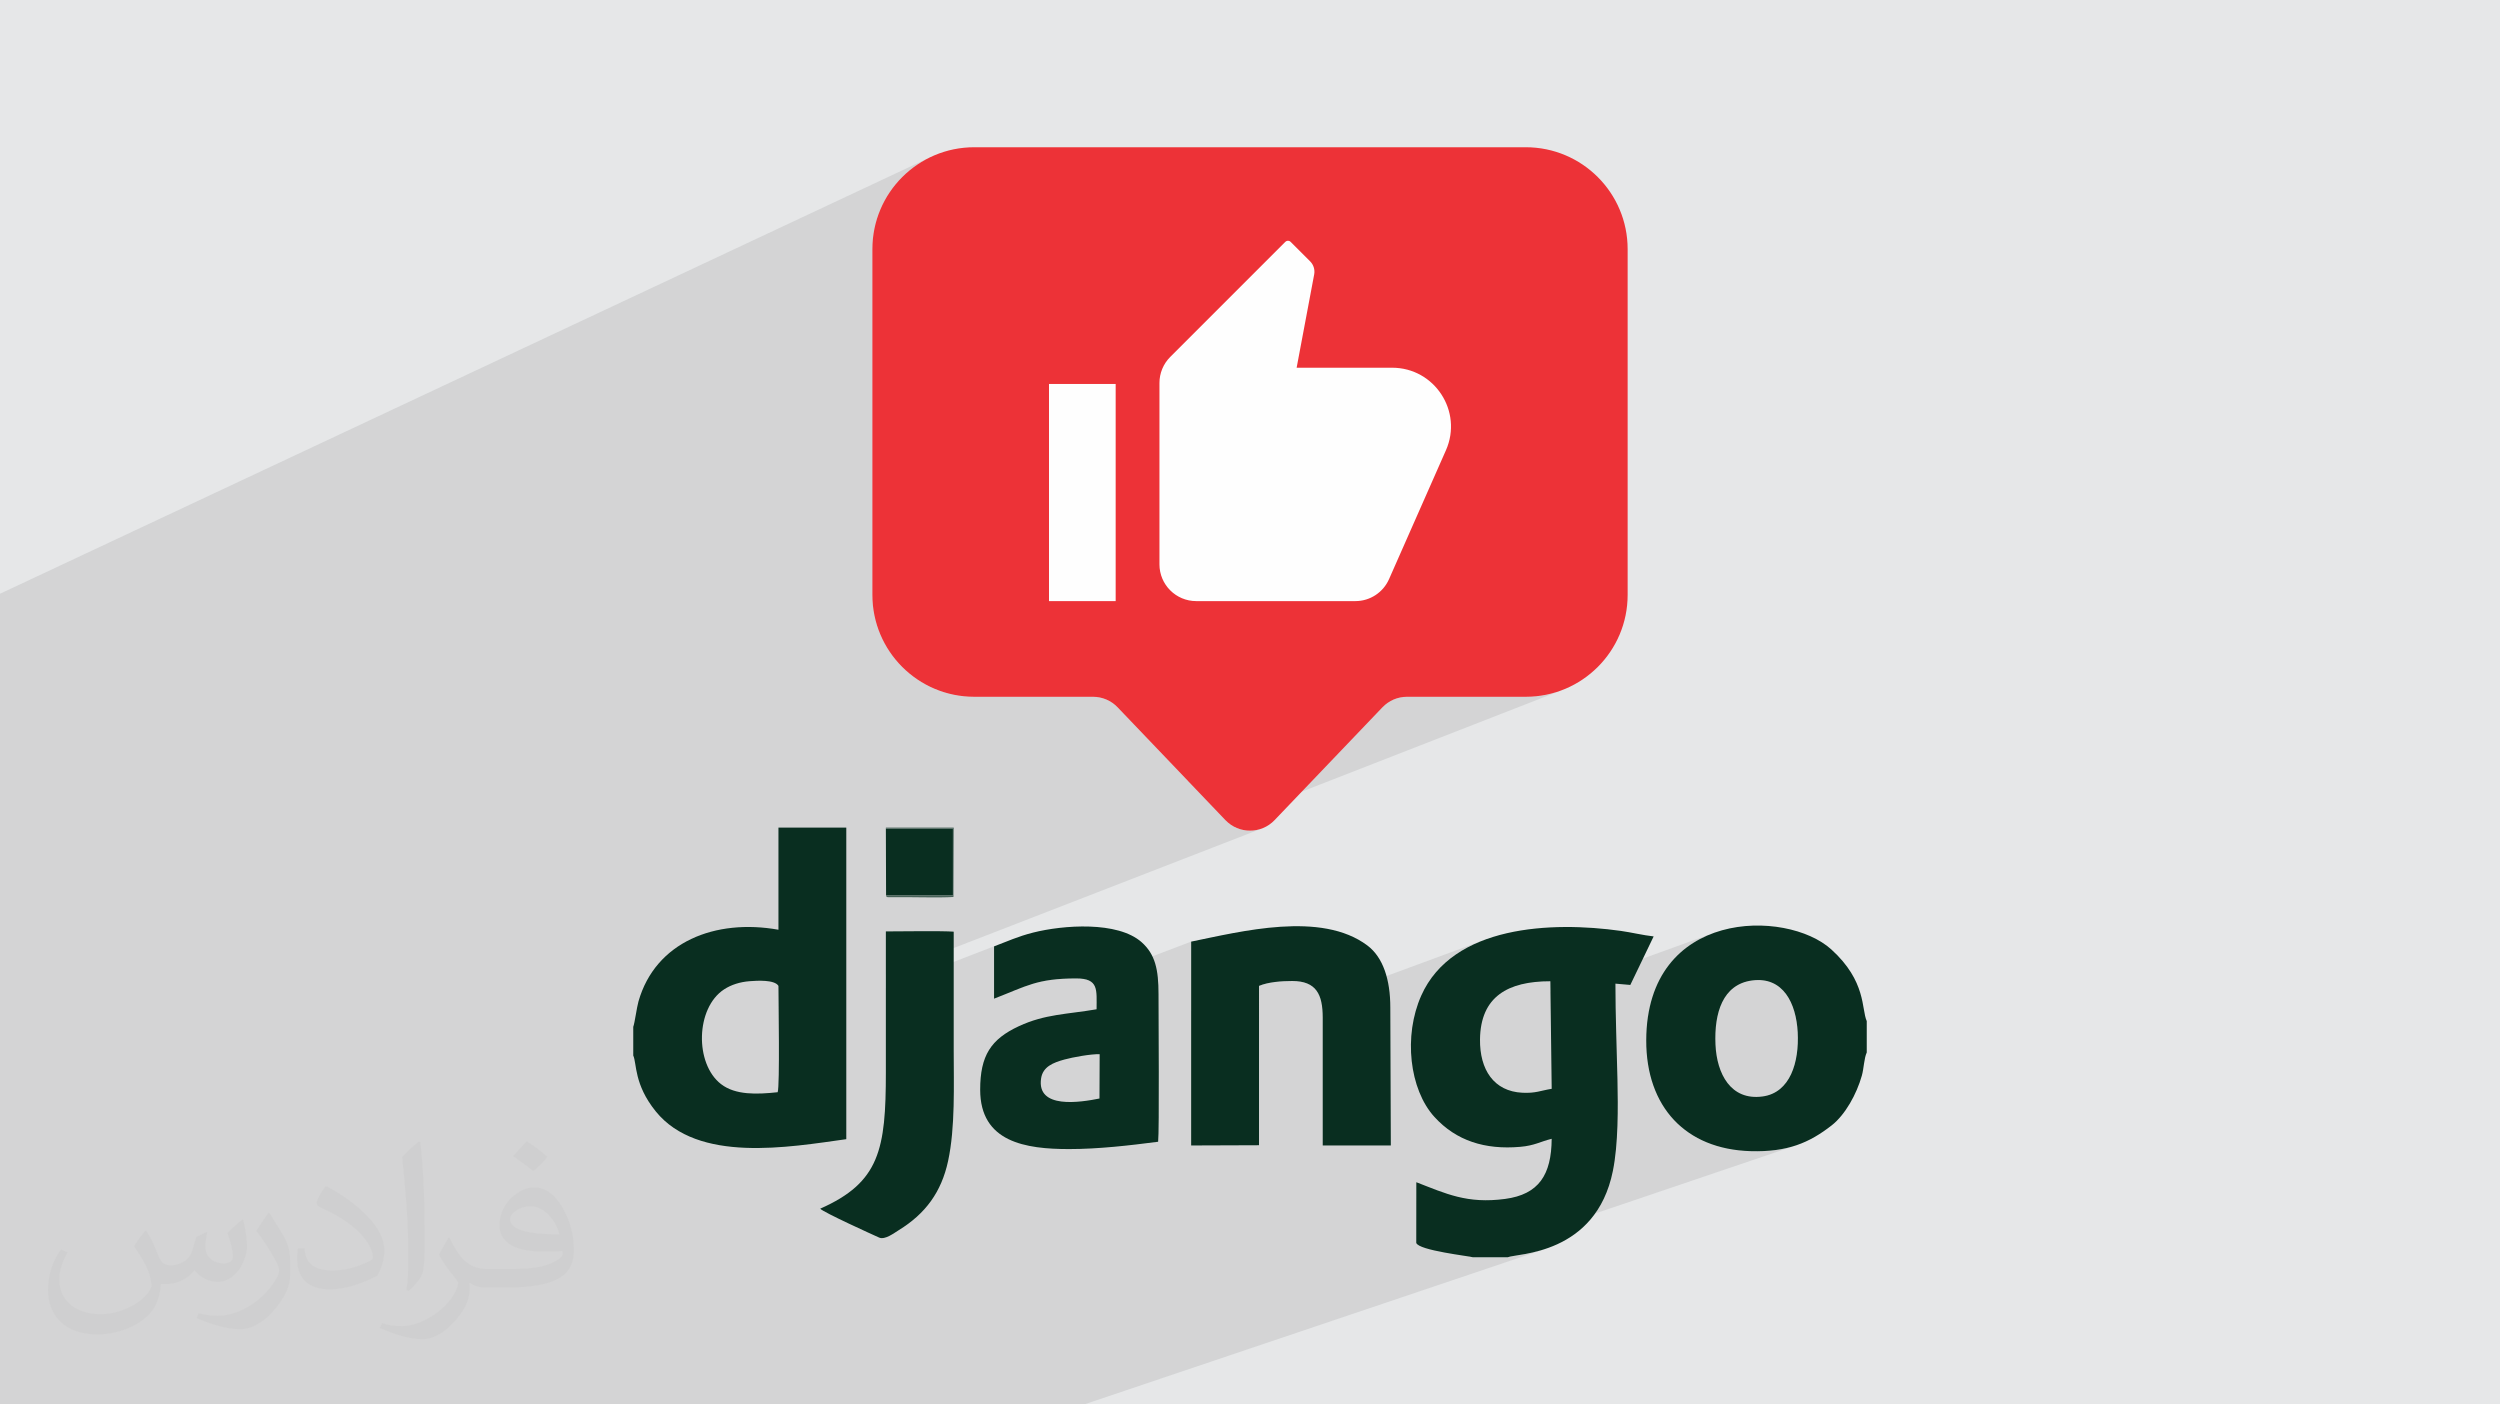
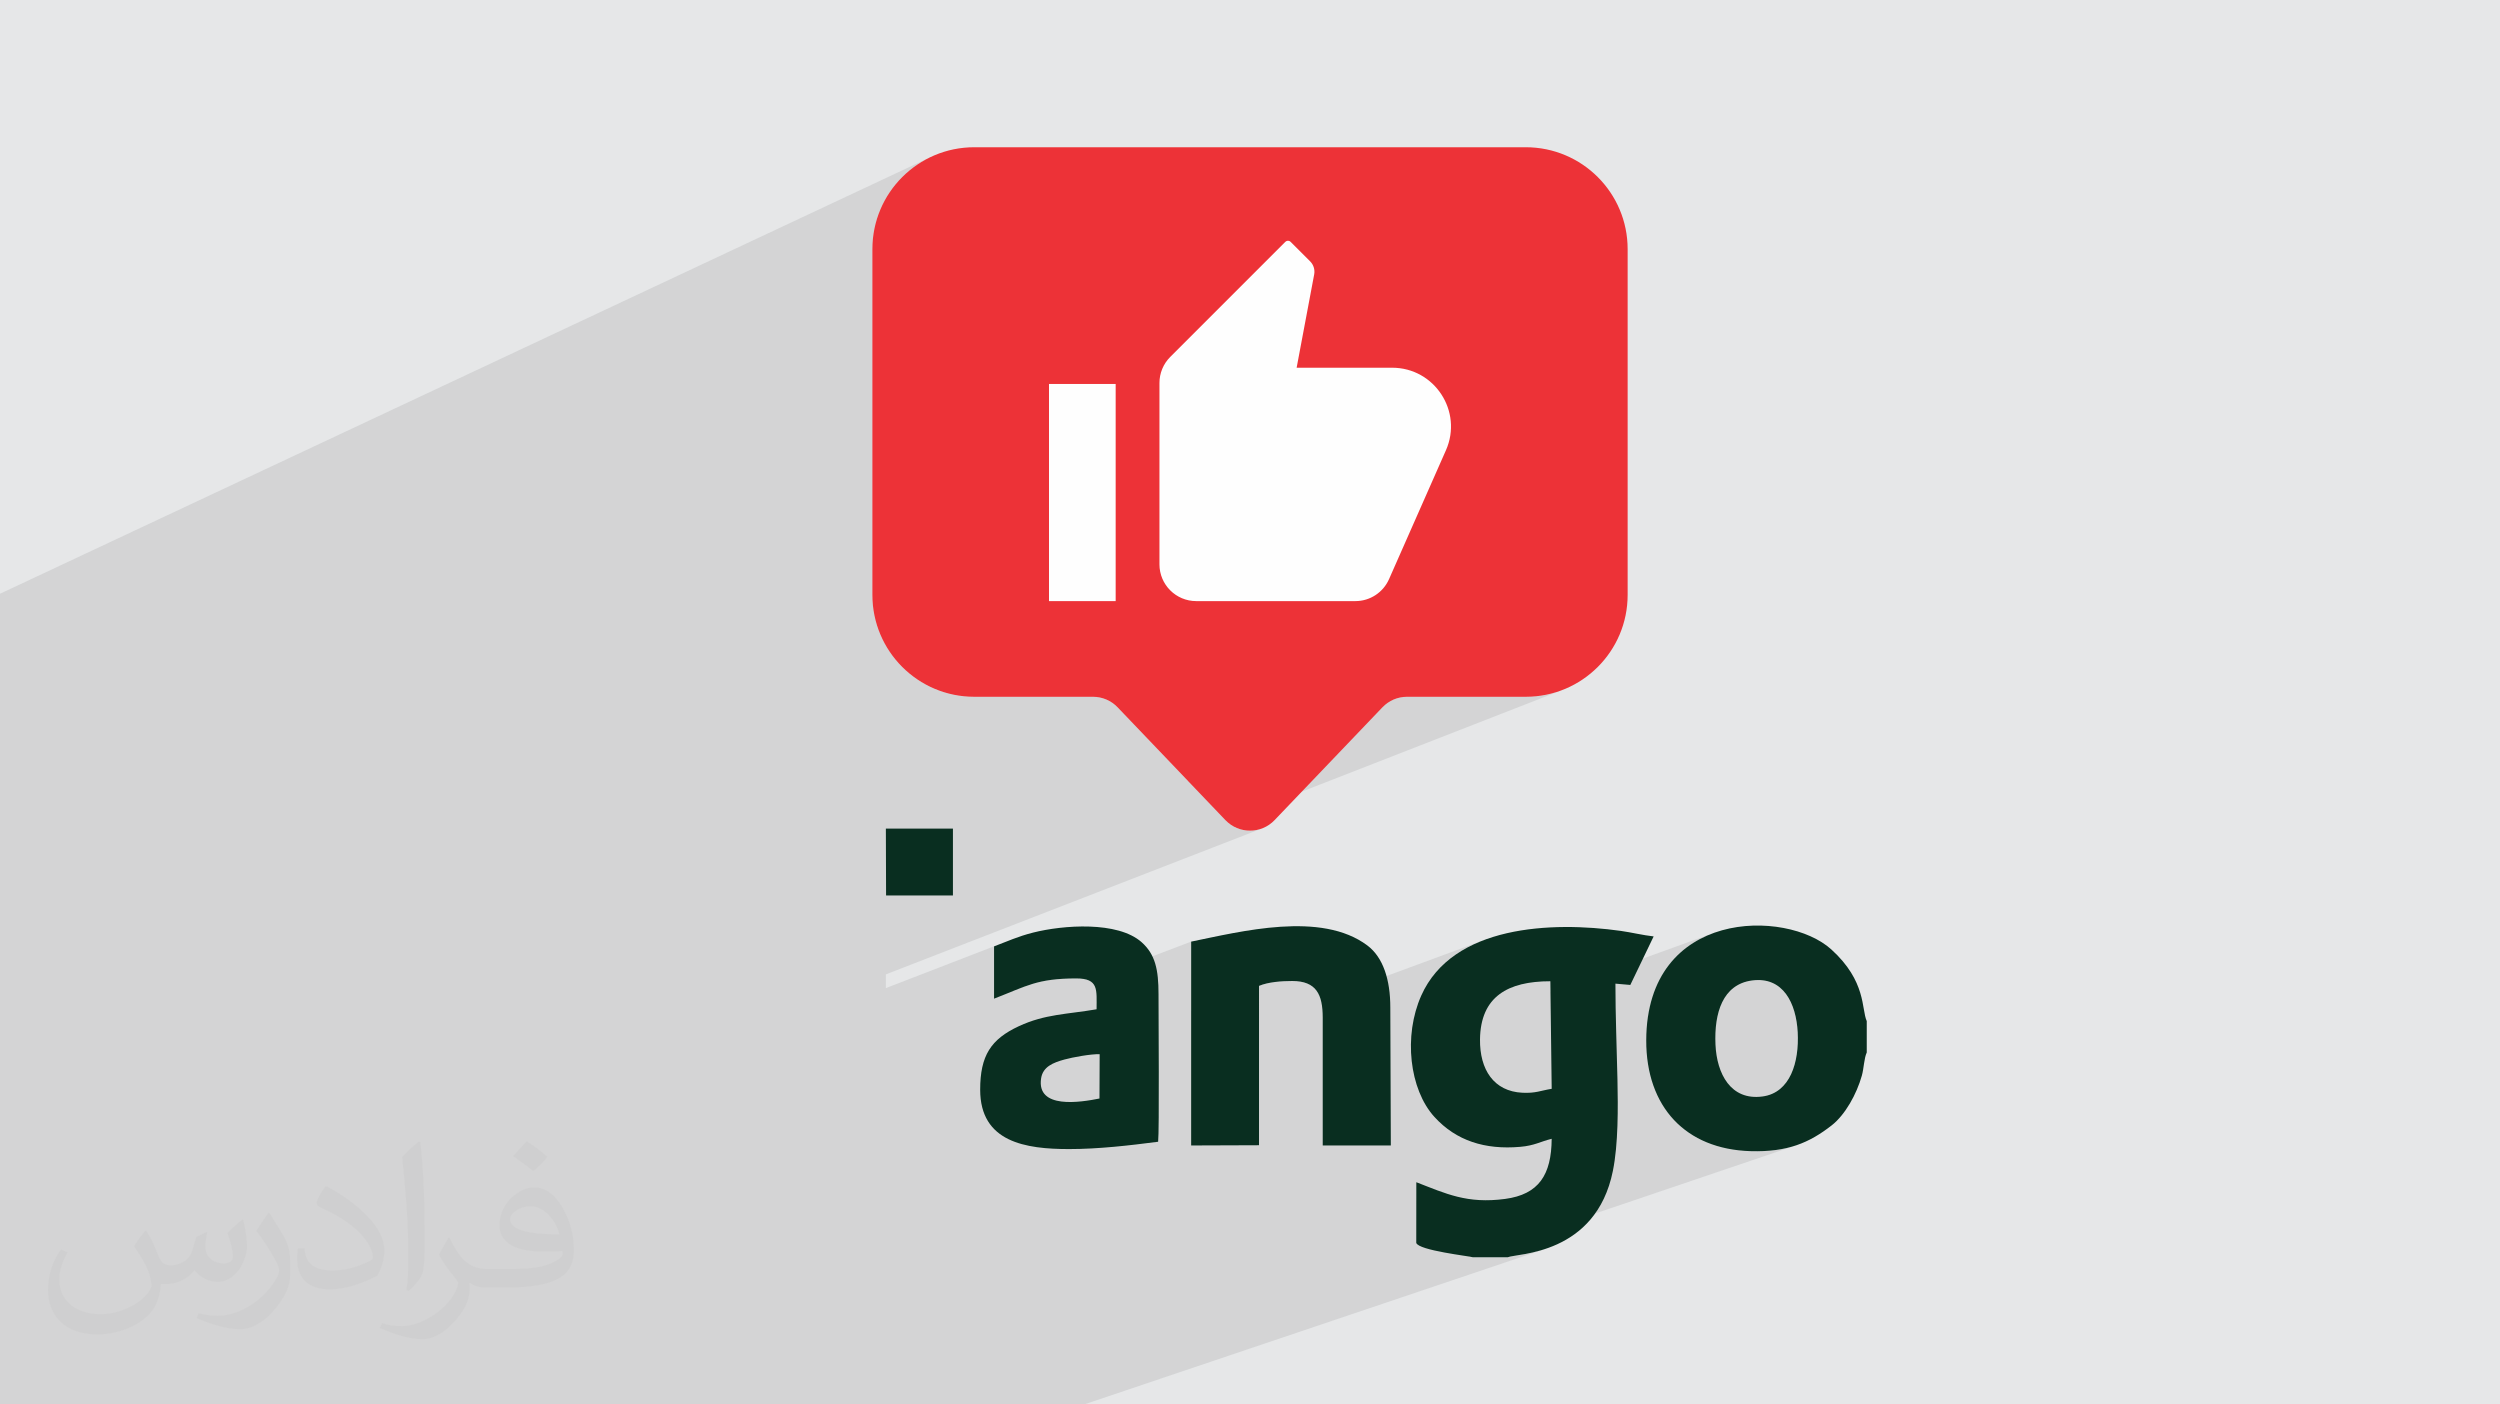
<svg xmlns="http://www.w3.org/2000/svg" xml:space="preserve" width="94.192mm" height="52.917mm" version="1.1" style="shape-rendering:geometricPrecision; text-rendering:geometricPrecision; image-rendering:optimizeQuality; fill-rule:evenodd; clip-rule:evenodd" viewBox="0 0 9419.16 5291.66">
  <defs>
    <style type="text/css">
   
    .fil3 {fill:#092E20}
    .fil4 {fill:#476258}
    .fil0 {fill:#E6E7E8}
    .fil6 {fill:#FEFEFE;fill-rule:nonzero}
    .fil5 {fill:#ED3237;fill-rule:nonzero}
    .fil2 {fill:#373435;fill-opacity:0.031}
    .fil1 {fill:#373435;fill-opacity:0.102}
   
  </style>
  </defs>
  <g id="Layer_x0020_1">
    <polygon class="fil0" points="-0,0 9419.16,0 9419.16,5291.66 -0,5291.66 " />
    <polygon class="fil1" points="1444.15,5291.66 1379.2,5291.66 1371.57,5291.66 1143.73,5291.66 1077.27,5291.66 1014.88,5291.66 1003.48,5291.66 848.17,5291.66 592.16,5291.66 577.49,5291.66 520.96,5291.66 516.98,5291.66 510.03,5291.66 509.82,5291.66 505.92,5291.66 174.43,5291.66 63.34,5291.66 60.03,5291.66 25.53,5291.66 -0,5291.66 -0,5250.73 -0,5228.88 -0,5227.95 -0,5190.58 -0,5188.91 -0,5133.48 -0,5013.37 -0,5013.32 -0,5013.05 -0,4965.97 -0,4906.71 -0,4895.65 -0,4891.48 -0,4871.58 -0,4861.46 -0,4818.73 -0,4805.98 -0,4805.68 -0,4795.96 -0,4791.8 -0,4723.55 -0,4720.59 -0,4712.3 -0,4711.54 -0,4695.78 -0,4666.91 -0,4577.42 -0,4466.48 -0,4462.95 -0,4372.76 -0,4312.98 -0,4304.12 -0,4139.71 -0,3645.74 -0,2459.26 -0,2237.01 3504.26,592.6 3487.71,601.08 3471.63,610.33 3456.05,620.31 3441,631.02 3426.49,642.41 3412.56,654.48 3399.23,667.19 3386.52,680.53 3374.45,694.46 3363.05,708.96 3352.35,724.02 3342.36,739.6 3333.12,755.67 3324.64,772.23 3316.95,789.23 3310.08,806.67 3304.04,824.51 3298.87,842.73 3294.58,861.3 3291.2,880.21 3288.76,899.43 3287.28,918.92 3286.78,938.68 3286.78,2241.34 3287.28,2261.1 3288.76,2280.59 3291.2,2299.81 3294.58,2318.72 3298.87,2337.29 3304.04,2355.51 3310.08,2373.35 3316.95,2390.78 3324.64,2407.79 3333.12,2424.35 3342.36,2440.42 3352.35,2456 3363.05,2471.06 3374.45,2485.56 3386.52,2499.49 3399.23,2512.82 3412.56,2525.54 3426.49,2537.61 3441,2549 3456.05,2559.71 3471.63,2569.69 3487.71,2578.94 3504.26,2587.42 3521.27,2595.11 3538.7,2601.98 3556.54,2608.02 3574.76,2613.19 3593.33,2617.48 3612.24,2620.86 3631.46,2623.3 3650.95,2624.78 3670.71,2625.28 4118.12,2625.28 4131.14,2625.94 4143.92,2627.91 4156.38,2631.13 4168.42,2635.58 4179.96,2641.21 4190.9,2647.99 4201.16,2655.87 4210.63,2664.82 4475.69,2942.12 5250.74,2635.58 5262.79,2631.13 5275.25,2627.91 5288.03,2625.94 5301.05,2625.28 5748.46,2625.28 5768.22,2624.78 5787.71,2623.3 5806.93,2620.86 5825.84,2617.48 5844.41,2613.19 5862.63,2608.02 5880.47,2601.98 4620.62,3093.38 4626.9,3099.3 4637.43,3107.33 4648.54,3114.13 4660.16,3119.69 4672.17,3124.02 4684.48,3127.11 4696.98,3128.96 4709.58,3129.58 4722.19,3128.96 4734.69,3127.11 4747,3124.02 4759.01,3119.69 3337.63,3671.12 3337.63,3722.89 3807.42,3541.29 3798.73,3544.67 3790.04,3548.1 3781.32,3551.56 3772.52,3555.04 3763.6,3558.55 3754.52,3562.09 3745.24,3565.68 3745.24,3760.8 3841.13,3724.24 3857.62,3717.97 3873.87,3712.21 3890.14,3706.99 3906.73,3702.31 3923.91,3698.2 3941.97,3694.67 3961.17,3691.75 3981.8,3689.44 4004.14,3687.78 4028.47,3686.76 4055.07,3686.42 4070.01,3686.92 4082.88,3688.4 4093.85,3690.86 4102.37,3694 4487.86,3547.72 4487.86,3809.57 4750.23,3711.81 4757.32,3709.4 4764.73,3707.23 4772.4,3705.3 4780.29,3703.58 4788.36,3702.09 4796.56,3700.79 4804.83,3699.67 4813.14,3698.74 4821.44,3697.96 4829.68,3697.34 4837.81,3696.86 4845.79,3696.5 4853.58,3696.27 4861.11,3696.13 4868.36,3696.09 4884.69,3696.68 4899.5,3698.45 4912.87,3701.36 4924.85,3705.4 4935.51,3710.55 4944.91,3716.79 4953.11,3724.1 4960.19,3732.46 4966.19,3741.84 4971.19,3752.23 4975.24,3763.61 4976.52,3768.6 5600.18,3538.51 5575.69,3547.91 5551.89,3558.34 5528.83,3569.84 5506.6,3582.43 5485.26,3596.17 5464.88,3611.08 5445.51,3627.2 5427.24,3644.57 5410.13,3663.22 5394.24,3683.19 5379.65,3704.52 5366.42,3727.24 5354.61,3751.38 5348.57,3765.69 5343.05,3780.27 5338.05,3795.1 5333.57,3810.14 5329.6,3825.37 5326.14,3840.76 5323.32,3855.59 5709.34,3715.31 5732.66,3708.57 5757.58,3703.44 5784.01,3699.87 5811.9,3697.77 5841.18,3697.09 5841.68,3737.45 6459.58,3514.01 6431.82,3524.97 6404.87,3537.96 6378.9,3553.04 6354.07,3570.27 6330.54,3589.71 6308.48,3611.43 6288.04,3635.49 6269.39,3661.96 6252.69,3690.89 6238.09,3722.35 6225.78,3756.39 6215.89,3793.1 6209.1,3829.88 6562.88,3703.95 6580.91,3698.03 6600.71,3694.17 6622.09,3692.54 6641.86,3693.52 6660.07,3696.97 6676.77,3702.69 6691.98,3710.54 6705.76,3720.34 6718.13,3731.92 6729.14,3745.12 6738.84,3759.77 6747.25,3775.7 6754.43,3792.74 6760.41,3810.74 6765.22,3829.51 6768.92,3848.89 6771.54,3868.72 6773.12,3888.83 6773.77,3909.99 6773.45,3931.07 6772.09,3951.89 6769.67,3972.32 6766.13,3992.2 6761.43,4011.37 6755.52,4029.7 6748.36,4047.02 6739.9,4063.18 6730.1,4078.03 6718.9,4091.42 6706.27,4103.21 6692.15,4113.22 6676.51,4121.32 6659.29,4127.36 6329.17,4241.11 6333.79,4245.29 6348.25,4257 6363.4,4267.97 6379.24,4278.18 6395.74,4287.63 6412.9,4296.29 6430.72,4304.16 6449.18,4311.22 6468.27,4317.47 6487.98,4322.89 6508.3,4327.47 6529.23,4331.21 6550.75,4334.08 6572.85,4336.08 6595.53,4337.19 6620.96,4337.48 6645.15,4336.86 6668.18,4335.34 6690.14,4332.93 6711.12,4329.65 6731.19,4325.51 6750.43,4320.53 6768.95,4314.72 5532.55,4733.85 5537.1,4734.57 5544.94,4735.94 5549.02,4736.92 5680.62,4736.92 5684.59,4735.58 5689.94,4734.31 5696.67,4733.04 5704.67,4731.71 5713.86,4730.26 5724.14,4728.62 5735.43,4726.73 5747.64,4724.53 5760.66,4721.95 5774.42,4718.93 5788.81,4715.4 5803.75,4711.3 5819.15,4706.57 4084.1,5291.66 4037.68,5291.66 4037.6,5291.66 3911.51,5291.66 3887.05,5291.66 3787.41,5291.66 3555.55,5291.66 3431.68,5291.66 3280.34,5291.66 2965.75,5291.66 2936.46,5291.66 2929.01,5291.66 2759.47,5291.66 2470.33,5291.66 2470.22,5291.66 2340.97,5291.66 2324.32,5291.66 2231.96,5291.66 2111.63,5291.66 2102.44,5291.66 2006.57,5291.66 1771.62,5291.66 1746.03,5291.66 1684.04,5291.66 1619.92,5291.66 1594.24,5291.66 1571.93,5291.66 1543.76,5291.66 " />
    <path class="fil2" d="M550.85 4636.82c17.98,27.25 29.64,53.44 41.02,82.55 8.46,16.94 12.95,48.16 52.65,48.16 11.63,0 28.32,-3.43 43.13,-11.63 16.66,-8.74 29.36,-21.97 35.99,-42.06l15.87 -53.44 38.63 -19.05 2.64 2.64c-5.28,20.12 -6.6,39.42 -6.6,54.51 0,44.7 38.63,61.65 69.32,61.65 17.98,0 34.14,-8.74 34.14,-25.15 0,-21.16 -8.99,-57.15 -20.65,-89.43 17.98,-17.98 35.99,-35.99 56.62,-50.55l3.17 1.6c8.99,38.1 14.02,75.67 14.02,100.81 0,24.61 -10.85,51.87 -19.84,69.6 -18.52,34.92 -51.33,62.71 -91.01,62.71 -30.15,0 -63.75,-15.09 -86.79,-43.13l-1.32 0c-21.69,27 -55.3,51.33 -109.02,51.33l-16.66 0c-2.64,35.46 -10.31,60.58 -21.97,83.08 -32,62.43 -127,106.63 -216.43,106.63 -124.36,0 -186.79,-71.7 -186.79,-167.21 0,-59 19.3,-113.77 48.95,-152.65l24.33 10.06c-18.52,35.46 -30.96,68.78 -30.96,101.6 0,89.43 72.77,132.03 156.64,132.03 77.8,0 174.09,-49.48 191.57,-106.88 -6.6,-62.71 -30.15,-92.07 -66.14,-149.22 10.85,-19.05 24.87,-38.1 42.34,-58.47l3.17 0 0 0 0 0 -0.02 -0.09zm1434.31 -336.55c26.19,16.41 51.87,35.71 76.99,57.94 -14.02,19.84 -31.5,37.85 -53.19,53.72 -25.15,-20.37 -50.27,-37.85 -75.95,-56.36 17.45,-19.58 34.67,-38.35 52.12,-55.3l0 0 0 0 0 0 0 0 0 0 0.03 0zm13.49 244.48c-42.34,0 -76.99,27.79 -76.99,48.41 0,44.2 84.66,57.94 186,57.4 -12.7,-51.87 -57.15,-105.84 -109.02,-105.84l0.01 0.03zm-95 236.55c55.04,0 103.2,-1.6 139.95,-10.85 41.02,-10.31 75.67,-30.96 75.67,-45.24 0,-3.71 0,-8.2 -1.32,-11.91 -23.01,2.11 -49.48,2.11 -72.49,2.11 -74.6,0 -131.75,-16.94 -154.25,-58.75 -5.56,-11.63 -9.52,-24.61 -9.52,-39.42 0,-40.49 17.45,-79.91 48.16,-107.16 25.65,-22.48 53.97,-36.5 82.8,-36.5 52.12,0 93.65,41.81 122.76,107.7 15.87,35.99 26.72,77.52 26.72,129.92 0,34.92 -9.52,64.29 -31.22,85.98 -40.49,39.17 -115.09,53.97 -229.39,53.97l-51.87 0 0 0 -13.49 0c-28.32,0 -48.69,-5.03 -64.82,-17.45l-2.64 0c0.79,6.6 1.32,12.95 1.32,19.05 0,25.65 -8.46,58.47 -25.65,84.66 -50.8,75.41 -105.84,108.2 -153.47,108.2 -48.16,0 -107.16,-18.52 -160.35,-42.6l9.52 -18.52c17.2,7.14 41.02,11.91 73.81,11.91 85.98,0 198.96,-82.55 212.98,-163.25 -3.17,-6.6 -8.99,-15.34 -17.2,-24.61 -25.15,-29.9 -41.02,-54.76 -55.83,-80.95 12.7,-25.15 24.33,-45.24 35.18,-63.5l4.5 -0.53c36.78,74.88 70.1,117.73 144.45,117.73l11.63 0 0 0 53.97 0 0 0 0 0 0 0 0 0 0 0 0.09 0.01zm-372.54 79.12c6.35,-34.39 6.88,-73.02 6.88,-109.02l0 -53.44c0,-99.75 -12.7,-244.73 -23.01,-339.19 17.98,-19.3 43.13,-42.06 62.97,-57.4l5.82 1.6c13.49,118.8 16.66,256.39 16.66,383.64 0,33.35 -1.32,65.89 -4.5,89.69 -1.85,30.15 -19.3,52.91 -56.62,87.83l-8.2 -3.71zm-383.38 -157.43c1.85,46.84 24.87,83.62 105.31,83.62 50.01,0 92.33,-12.95 139.17,-35.18 8.46,-3.71 12.95,-8.74 12.95,-12.95 0,-29.36 -22.48,-68.25 -60.32,-103.71 -36.78,-33.35 -85.47,-62.71 -130.96,-82.3 -15.62,-6.6 -20.65,-13.49 -20.65,-20.12 0,-13.49 17.98,-41.81 32.82,-62.18l5.03 -0.53c52.12,27.25 110.34,67.74 153.47,112.7 39.17,41.53 63.5,83.62 63.5,129.39 0,33.86 -10.31,65.61 -27,95.25 -57.15,28.83 -118.01,50.8 -178.33,50.8 -73.28,0 -123.29,-34.39 -123.29,-115.09 0,-8.74 0,-22.22 3.17,-39.7l25.15 0 0 0 0 0 0 0 0 0 0 0 -0.02 0zm-132.57 -133.1l45.52 73.56c16.66,27.25 32.28,56.9 32.28,103.71l0 59.79c0,48.41 -30.96,100.28 -80.95,151.61 -39.17,34.67 -73.81,49.48 -105.84,49.48 -47.62,0 -102.13,-14.81 -165.1,-41.81l7.14 -18.52c19.84,5.28 42.85,9.78 71.17,9.78 90.5,-0.53 183.08,-66.67 225.42,-147.37 5.03,-9.27 6.88,-17.98 6.88,-24.08 0,-9.27 -5.03,-19.58 -8.99,-28.83 -23.01,-43.38 -48.69,-83.08 -76.99,-119.86 14.81,-23.29 29.64,-45.77 45.77,-68l3.71 0.53 0 0 0 0 0 0 0 0 0 0 -0.02 0.01z" />
    <g id="_2079460910800">
      <g>
        <path class="fil3" d="M5846.25 4102.26c-42.5,6.87 -60.05,17.23 -110.45,14.82 -107.61,-5.14 -161.04,-87.08 -159.62,-201.23 2.01,-161.45 105.26,-218.77 265.01,-218.77l5.06 405.18zm-297.22 634.66l131.68 0c33.37,-14.9 331.84,-7.29 396.08,-325.28 20.46,-101.28 19.56,-237.29 17.24,-344.72 -2.61,-120.42 -7.64,-241.15 -7.64,-360.89l56.11 4.91 87.89 -182.85c-39.61,-4.31 -84.26,-15.24 -124.11,-20.84 -260.3,-36.57 -633.59,-21.16 -751.66,244.12 -67.25,151.12 -44.72,353.05 50,457.01 81.88,89.87 190.64,123.96 322.78,112.54 54.46,-4.7 74.8,-19.41 118.85,-30.34 -0.91,135.79 -48.36,209.64 -175.71,226.59 -143.27,19.07 -222.71,-19.85 -334.28,-62.96l-0.25 228.49c8.17,28.55 202.22,50.07 213.02,54.22z" />
-         <path class="fil3" d="M2930.04 4115.11c-78.28,8.44 -159.05,11.33 -213.35,-30.49 -99.63,-76.72 -96.11,-286.77 11.48,-357.01 26.67,-17.41 59.46,-27.89 96.1,-30.79 28.1,-2.21 94.19,-6.32 108.66,17.67 0,54.44 5.54,375.75 -2.89,400.62zm-544.15 -246.42l0 108.2c13.76,29.62 2.17,108.31 84.77,210.43 158.77,196.3 501.77,134.71 717.87,104.71l0 -1173.95 -255.6 0 0 384.86c-237.54,-42.64 -463.29,45.69 -527.35,269.99 -6.67,23.34 -14.13,81.68 -19.69,95.76z" />
        <path class="fil3" d="M6600.72 3694.16c118.35,-15.99 166.68,86.99 172.41,194.67 6,112.86 -27.81,228.2 -132.67,242.34 -119.86,16.17 -172.37,-85.89 -177.16,-195.85 -5.17,-118.6 26.97,-226.23 137.42,-241.16zm432.56 271.11l0 -118.14c-20.44,-44.84 -0.65,-149.62 -133.63,-270.09 -169.14,-153.22 -696.17,-153.08 -697.16,342.71 -0.5,250.3 148.13,410.31 393.05,417.44 139.08,4.04 221.62,-31.67 305.19,-96.84 51.49,-40.15 94.44,-118.01 114.1,-187.84 7.72,-27.43 8.08,-64.48 18.45,-87.24z" />
        <path class="fil3" d="M4487.87 3547.72l0 768.03 255.63 -0.93 0.01 -600.33c34.85,-14.98 87.07,-18.39 124.86,-18.39 91.24,0 115.23,50.82 115.23,138.45l0 481.2 256.57 0 -1.95 -519.93c0,-105.72 -27.54,-189.23 -86.15,-233.36 -174.02,-131.09 -477.16,-52.74 -664.2,-14.74z" />
        <path class="fil3" d="M4142.46 4138.81c-71.5,14.42 -237.66,41.2 -219.94,-75.88 6.65,-43.92 45.11,-59.26 88.33,-71.14 31.14,-8.56 99.54,-20.99 132.29,-20l-0.68 167.02zm-397.21 -573.18l0 197.03c121.69,-46.81 161.44,-76.24 309.83,-76.24 85.42,0 76.49,42.82 76.49,116.19 -111.46,19.17 -193.99,17.81 -292.59,63.61 -105.84,49.15 -146,110.98 -146,239.43 0,197.86 171.13,223.66 334.99,223.66 110.2,0 228.18,-13.63 335.48,-27.6 4.62,-37.03 1.48,-480.61 1.46,-556.23 0,-91.78 -12.07,-149.78 -63.82,-195.7 -90.18,-80.02 -295.67,-64.66 -408.31,-36.22 -57.69,14.56 -97.41,33.14 -147.53,52.07z" />
-         <path class="fil3" d="M3337.64 4039.81c0,290.34 -23.03,414.96 -247.38,514.11 12.08,13.8 200.18,99.1 222.13,108.87 21.69,9.66 56.28,-17.11 74.62,-28.44 99.47,-61.38 159.77,-142.47 185.13,-260.19 27.27,-126.61 21.11,-285 21.11,-419.55 0,-148.14 0,-296.27 0,-444.41 -43.32,-3.46 -201.07,-1.01 -255.61,-0.96l0 530.57z" />
        <polygon class="fil3" points="3338.44,3373.75 3590.34,3373.75 3590.34,3121.95 3337.64,3121.95 " />
-         <path class="fil4" d="M3338.44 3373.75c3.76,6.87 -4.53,7.06 27.17,6.58 65.07,-0.98 174.3,2.98 226.69,-0.81l0.95 -261.44 -255.6 0 -0.01 3.87 252.7 0 0 251.8 -251.9 0z" />
      </g>
      <g>
        <path class="fil5" d="M3670.73 2625.28l447.4 0c34.94,0 68.37,14.28 92.51,39.54l406.44 425.21c50.41,52.73 134.62,52.73 185.03,0l406.44 -425.21c24.14,-25.26 57.57,-39.54 92.51,-39.54l447.41 0c212.03,0 383.93,-171.9 383.93,-383.93l0 -1302.67c0,-212.04 -171.9,-383.94 -383.93,-383.94l-2077.74 0c-212.05,0 -383.94,171.9 -383.94,383.94l0 1302.67c0,212.03 171.89,383.93 383.94,383.93z" />
        <g>
          <polygon class="fil6" points="3952.28,2264.79 4203.46,2264.79 4203.46,1446.66 3952.28,1446.66 " />
          <path class="fil6" d="M5447.83 1696.36l-214.49 485.8c-22.16,50.16 -71.77,82.59 -126.64,82.59l-599.71 0c-76.53,0 -138.57,-62.04 -138.57,-138.57l0 -683.36c0,-36.76 14.61,-72 40.59,-97.98l433.76 -433.78c5.42,-5.4 14.17,-5.42 19.59,-0.02l73.66 73.47c12.99,12.95 18.73,31.47 15.33,49.48l-66.08 351.42 359.71 0c160.18,0 267.42,164.62 202.85,310.95z" />
        </g>
      </g>
    </g>
  </g>
</svg>